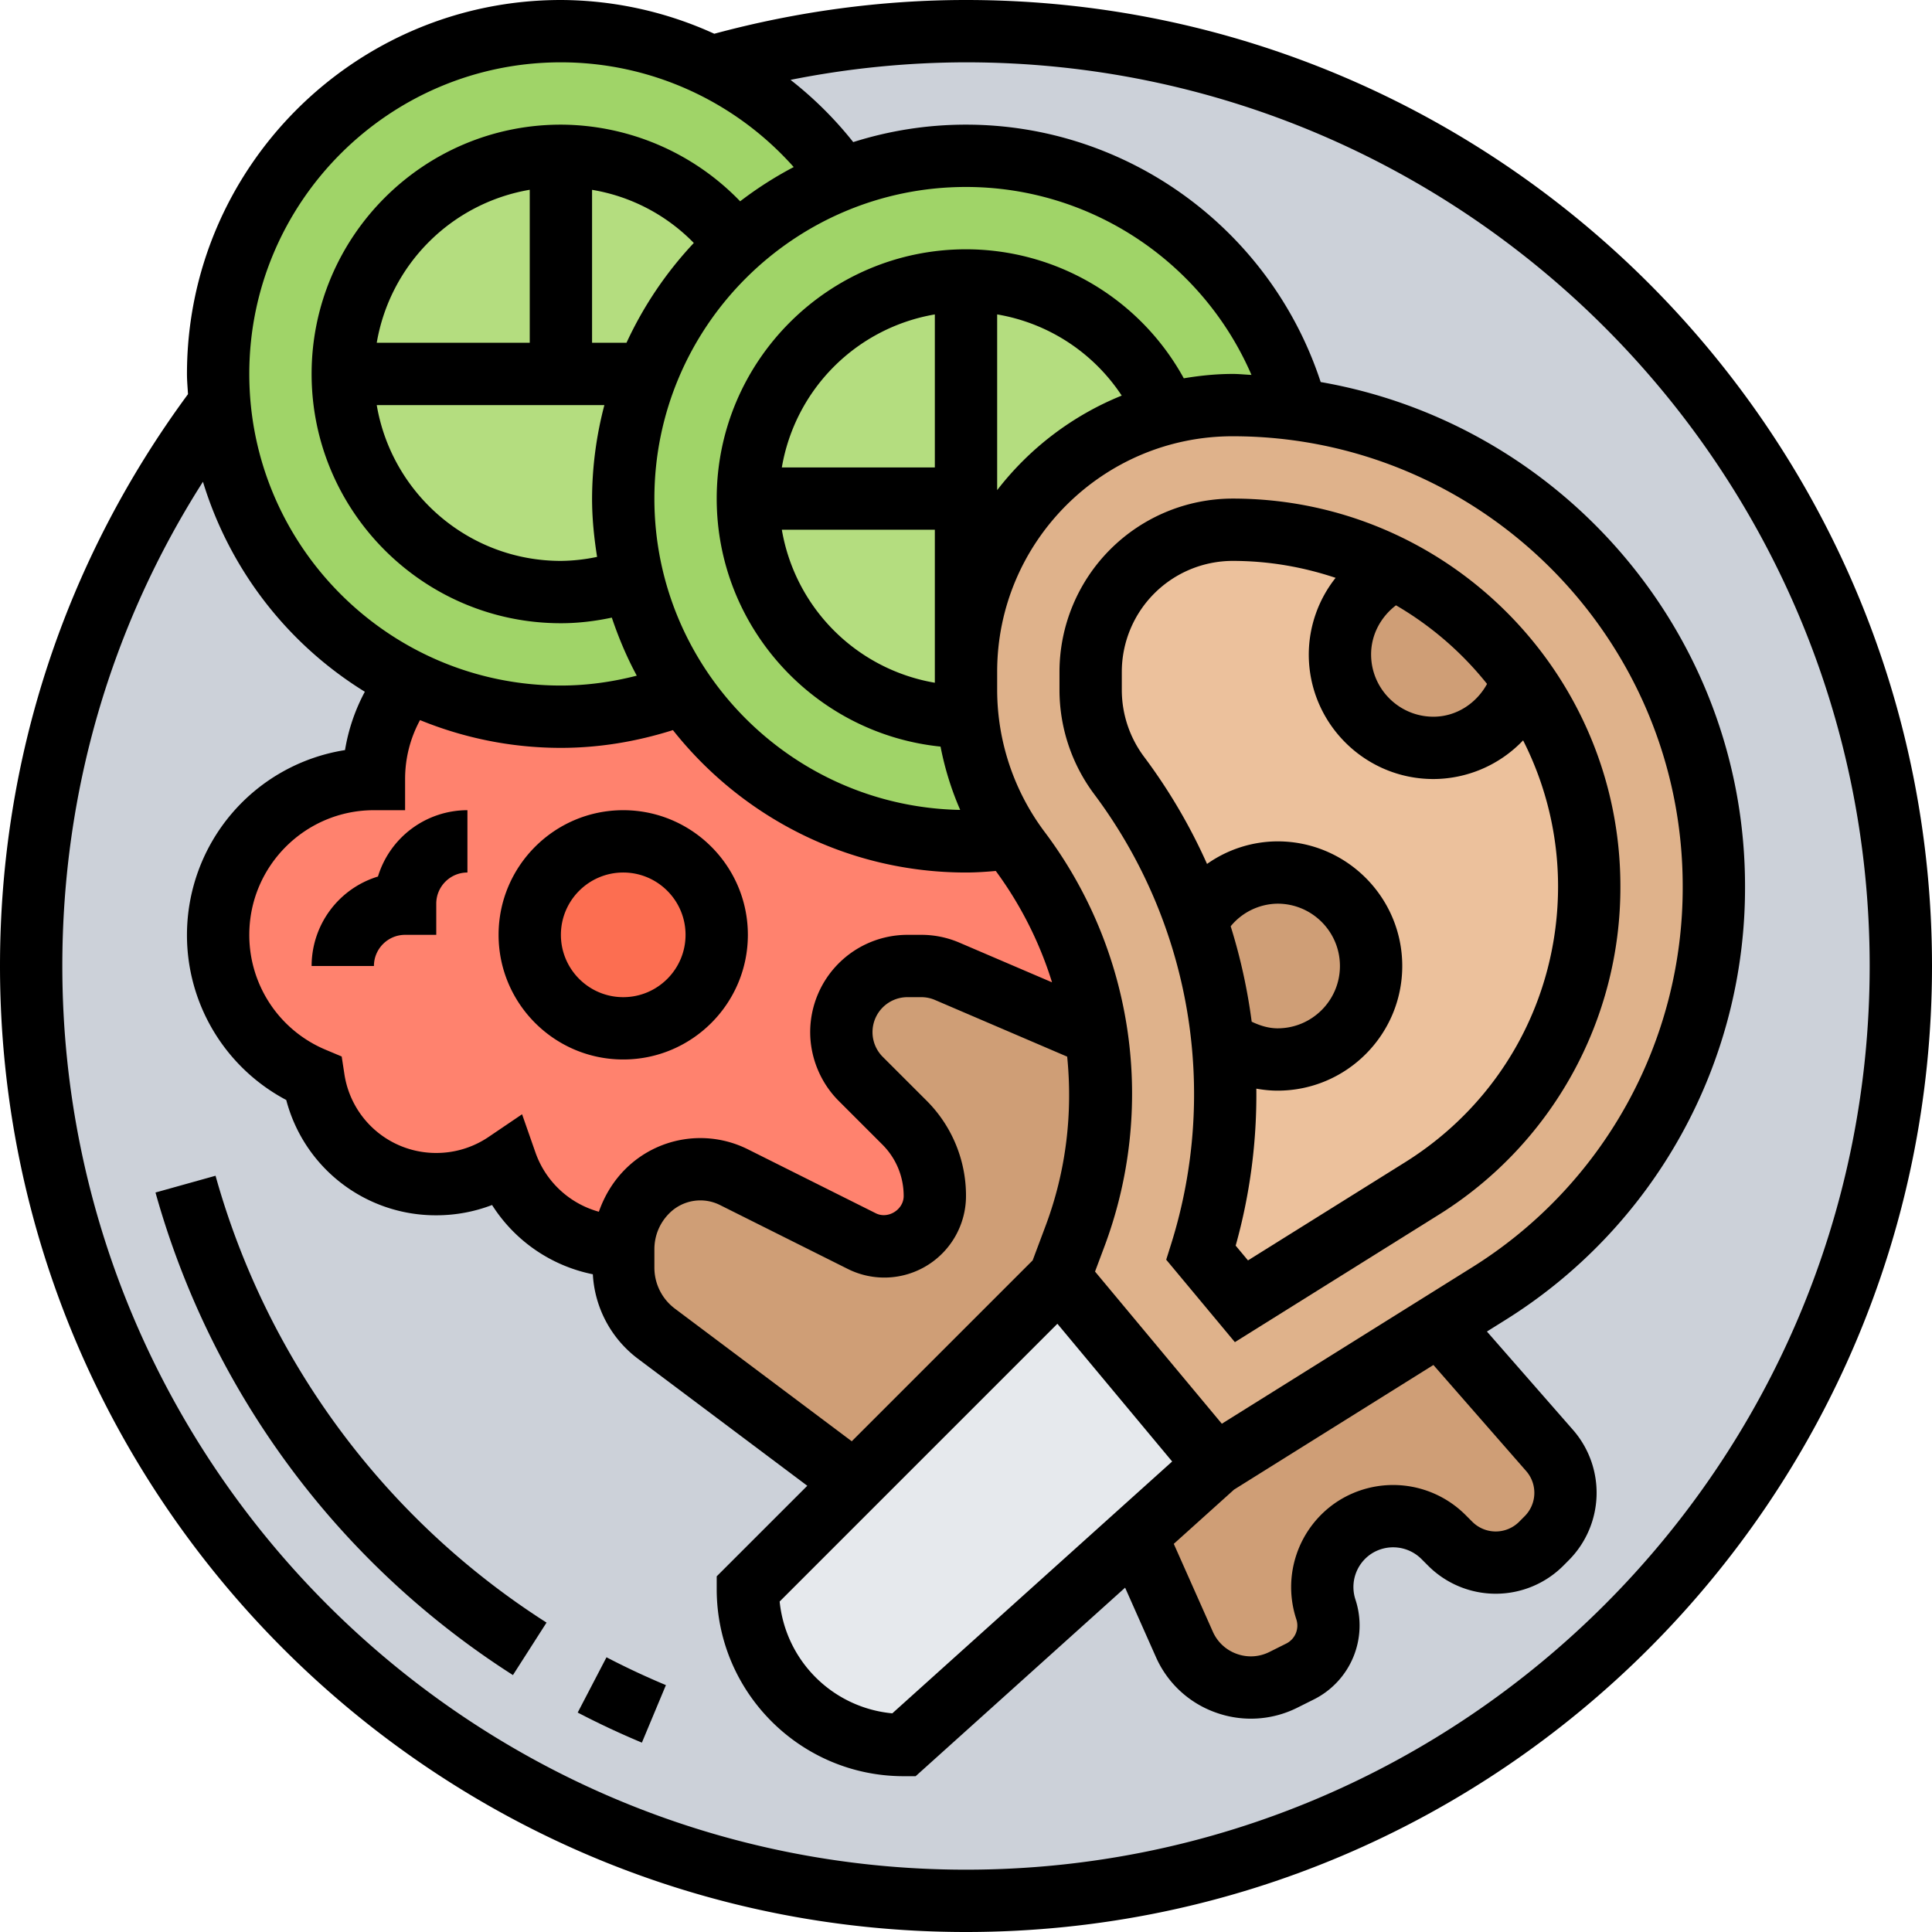
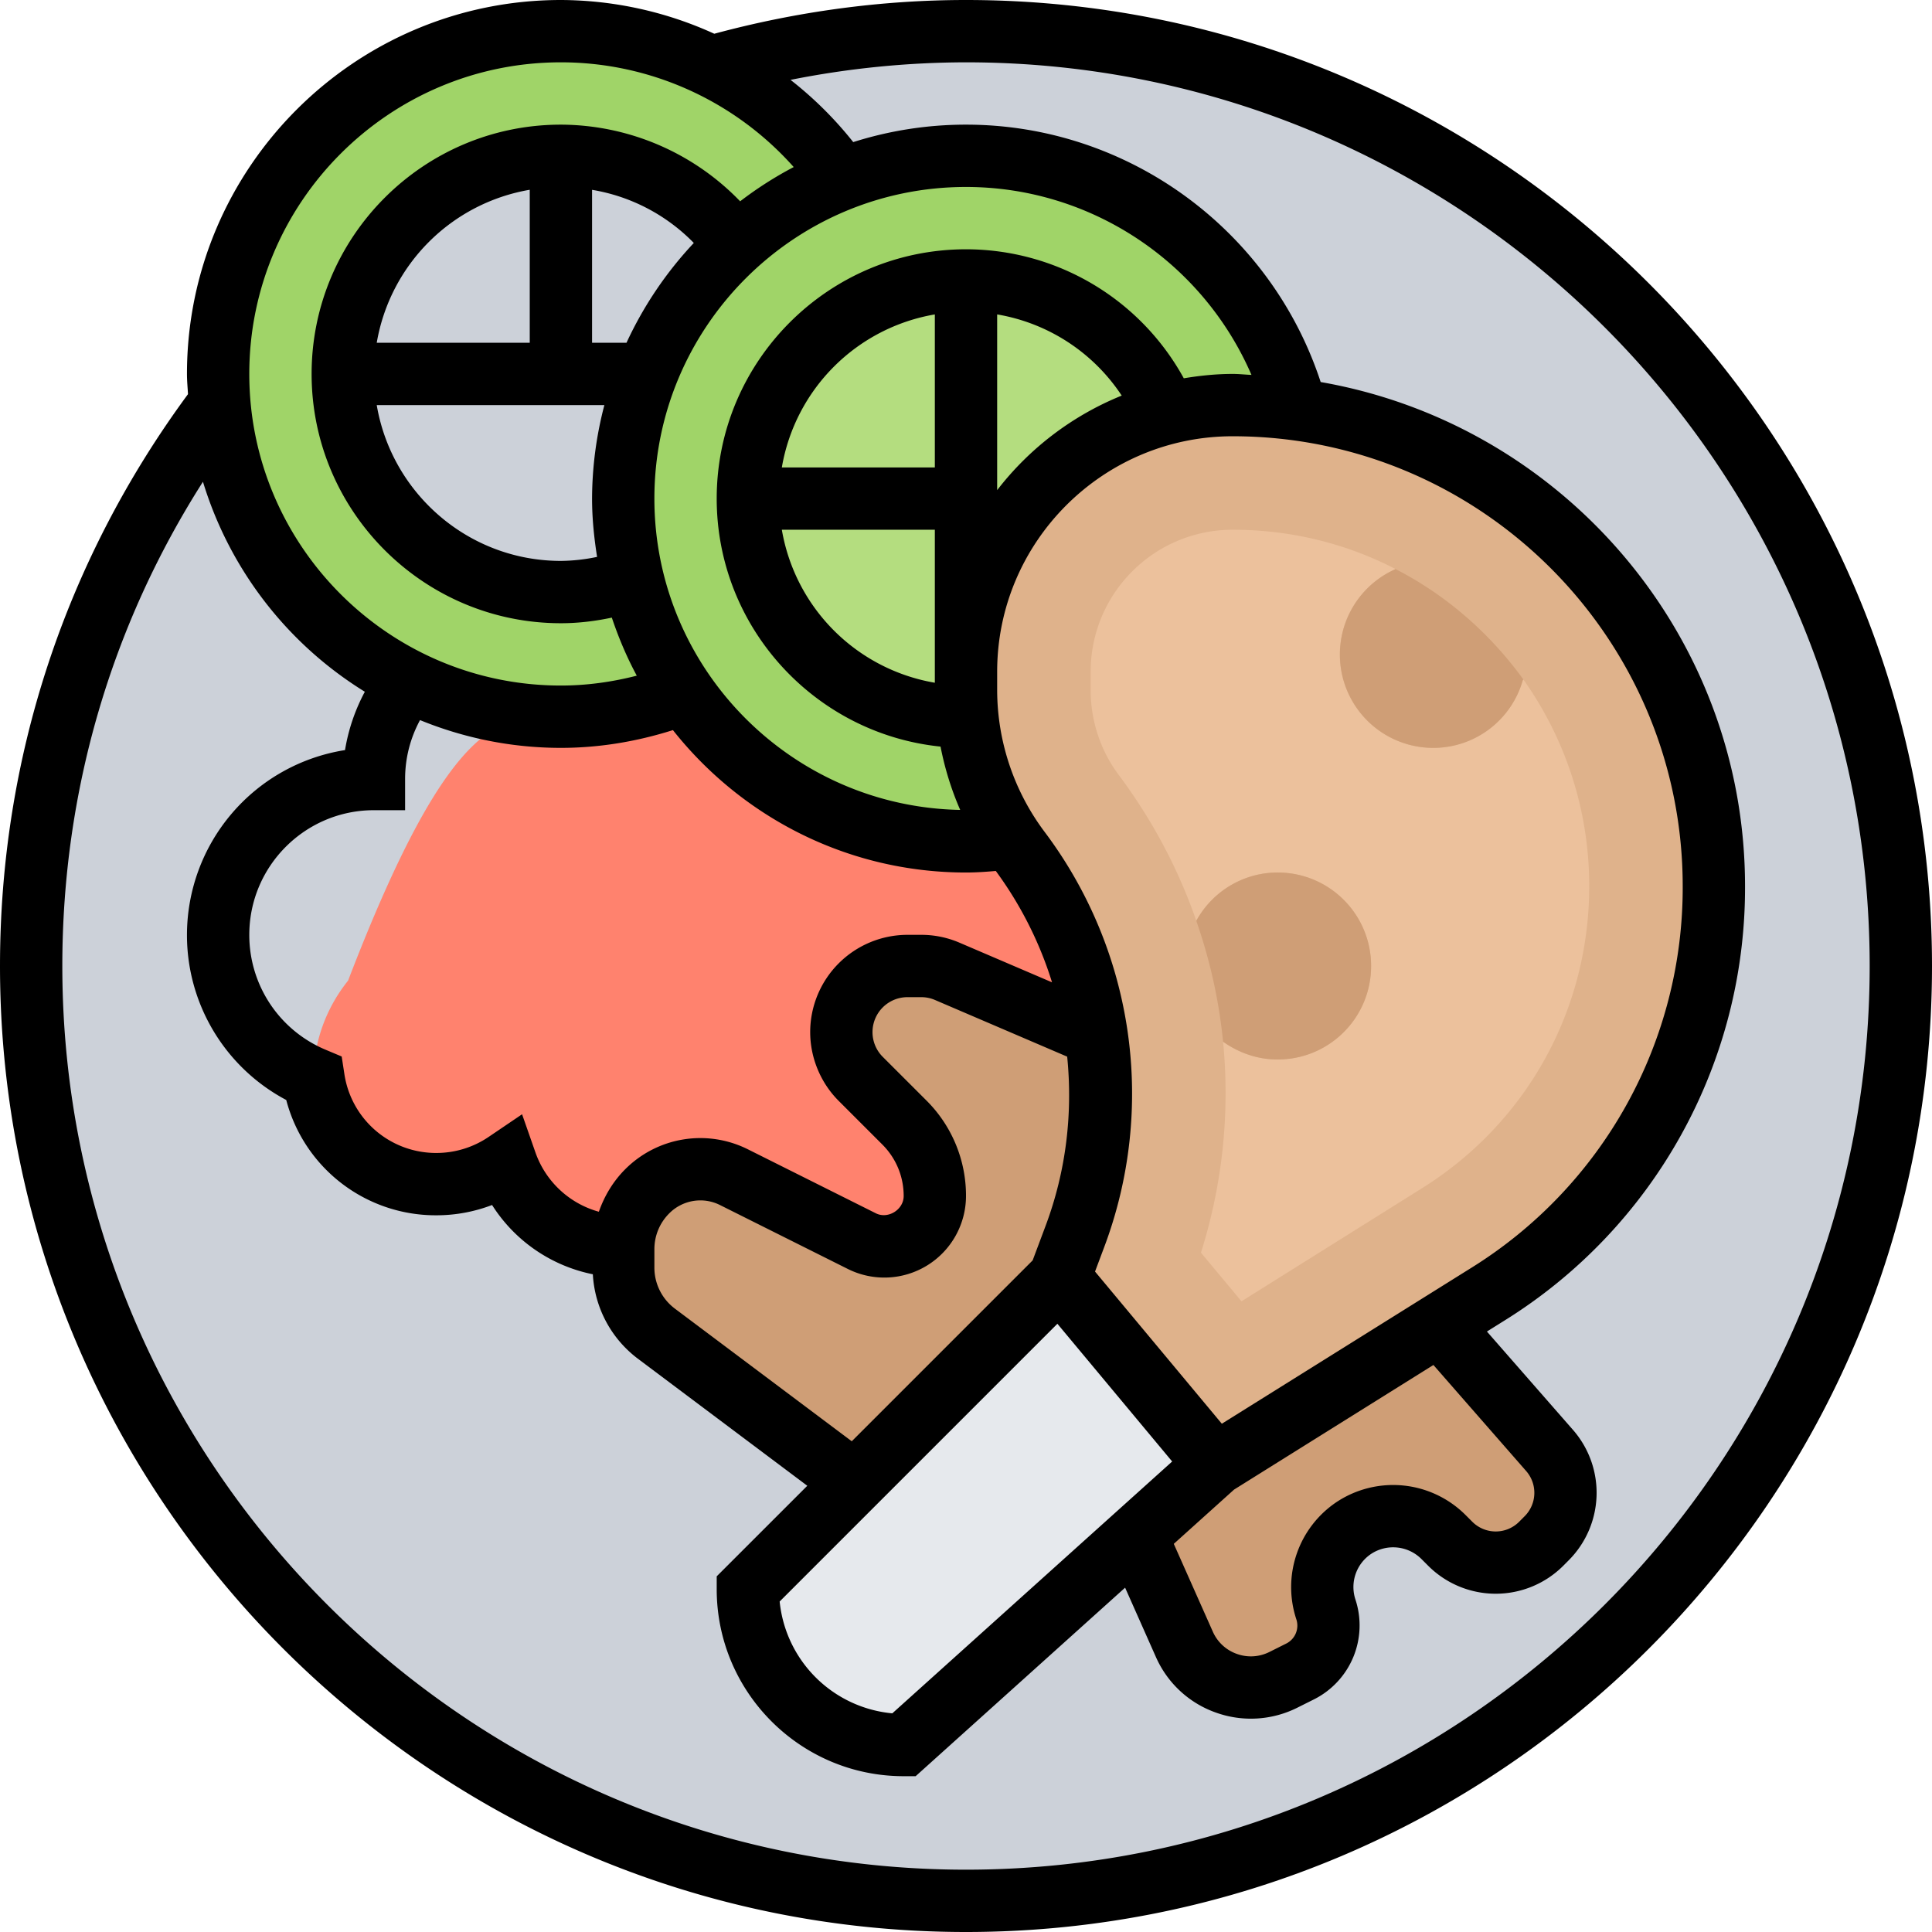
<svg xmlns="http://www.w3.org/2000/svg" version="1.1" width="512" height="512" x="0" y="0" viewBox="0 0 62 62" style="enable-background:new 0 0 512 512" xml:space="preserve" class="">
  <g>
    <circle cx="31" cy="31" r="30" fill="#ccd1d9" opacity="1" data-original="#ccd1d9" />
    <path fill="#a0d468" d="M7.04 12.95A10.994 10.994 0 0 1 18 1c1.74 0 3.39.4 4.84 1.13 1.69.83 3.13 2.08 4.19 3.61-1.27.49-2.42 1.2-3.41 2.1C22.34 6.12 20.31 5 18 5c-3.87 0-7 3.13-7 7s3.13 7 7 7c.81 0 1.58-.15 2.31-.4.32 1.33.88 2.56 1.64 3.65-1.23.48-2.55.75-3.95.75-1.76 0-3.42-.41-4.89-1.14-3.36-1.67-5.74-5-6.07-8.91z" opacity="1" data-original="#a0d468" />
-     <path fill="#b4dd7f" d="M23.62 7.84A10.978 10.978 0 0 0 20 16c0 .9.11 1.77.31 2.6-.73.25-1.5.4-2.31.4-3.87 0-7-3.13-7-7s3.13-7 7-7c2.31 0 4.34 1.12 5.62 2.84z" opacity="1" data-original="#b4dd7f" />
    <path fill="#a0d468" d="M27.03 5.74C28.26 5.26 29.6 5 31 5c5.09 0 9.35 3.46 10.61 8.14-.67-.09-1.35-.14-2.05-.14-.73 0-1.43.09-2.11.26A7.015 7.015 0 0 0 31 9c-3.87 0-7 3.13-7 7s3.13 7 7 7h.05c.13 1.39.61 2.73 1.4 3.89-.48.07-.96.11-1.45.11-3.76 0-7.07-1.88-9.05-4.75-.76-1.09-1.32-2.32-1.64-3.65-.2-.83-.31-1.7-.31-2.6 0-3.24 1.4-6.15 3.62-8.16.99-.9 2.14-1.61 3.41-2.1z" opacity="1" data-original="#a0d468" />
    <path fill="#b4dd7f" d="M31 23c-3.87 0-7-3.13-7-7s3.13-7 7-7c2.9 0 5.38 1.76 6.45 4.26-3.71.94-6.45 4.3-6.45 8.3v.59c0 .29.01.57.05.85H31z" opacity="1" data-original="#b4dd7f" />
-     <path fill="#ff826e" d="m35.18 33.22-4.78-2.05c-.26-.11-.55-.17-.84-.17h-.44a2.121 2.121 0 0 0-1.5 3.62l1.4 1.4c.63.63.98 1.48.98 2.36 0 .9-.72 1.62-1.62 1.62-.25 0-.5-.06-.72-.17l-4.11-2.05a2.39 2.39 0 0 0-2.78.45c-.47.47-.75 1.1-.77 1.77a3.98 3.98 0 0 1-3.76-2.69c-.64.44-1.41.69-2.24.69-2 0-3.64-1.47-3.94-3.39A5.002 5.002 0 0 1 12 25c0-1.19.42-2.28 1.11-3.14C14.58 22.59 16.24 23 18 23c1.4 0 2.72-.27 3.95-.75C23.93 25.12 27.24 27 31 27c.49 0 .97-.04 1.45-.11.07.13.17.26.26.39a13.02 13.02 0 0 1 2.47 5.94z" opacity="1" data-original="#ff826e" />
-     <circle cx="20" cy="30" r="3" fill="#fc6e51" opacity="1" data-original="#fc6e51" />
+     <path fill="#ff826e" d="m35.18 33.22-4.78-2.05c-.26-.11-.55-.17-.84-.17h-.44a2.121 2.121 0 0 0-1.5 3.62l1.4 1.4c.63.63.98 1.48.98 2.36 0 .9-.72 1.62-1.62 1.62-.25 0-.5-.06-.72-.17l-4.11-2.05a2.39 2.39 0 0 0-2.78.45c-.47.47-.75 1.1-.77 1.77a3.98 3.98 0 0 1-3.76-2.69c-.64.44-1.41.69-2.24.69-2 0-3.64-1.47-3.94-3.39c0-1.19.42-2.28 1.11-3.14C14.58 22.59 16.24 23 18 23c1.4 0 2.72-.27 3.95-.75C23.93 25.12 27.24 27 31 27c.49 0 .97-.04 1.45-.11.07.13.17.26.26.39a13.02 13.02 0 0 1 2.47 5.94z" opacity="1" data-original="#ff826e" />
    <path fill="#cf9e76" d="M49.73 46.55c.71.82.67 2.05-.09 2.81l-.18.18c-.81.81-2.11.81-2.92 0l-.22-.22a2.26 2.26 0 0 0-2.87-.28 2.26 2.26 0 0 0-.9 2.61c.06.17.09.35.09.52 0 .6-.34 1.18-.91 1.47l-.54.27c-1.19.59-2.64.07-3.18-1.14l-1.55-3.48L39 47l7.19-4.49zM35.18 33.22c.32 2.15.09 4.37-.69 6.47L34 41l-6.57 6.57-6.38-4.78c-.66-.5-1.05-1.28-1.05-2.11V40c.02-.67.3-1.3.77-1.77a2.39 2.39 0 0 1 2.78-.45l4.11 2.05c.22.11.47.17.72.17.9 0 1.62-.72 1.62-1.62 0-.88-.35-1.73-.98-2.36l-1.4-1.4a2.121 2.121 0 0 1 1.5-3.62h.44c.29 0 .58.06.84.17z" opacity="1" data-original="#cf9e76" />
    <path fill="#e6e9ed" d="m34 41 5 6-2.54 2.29L29 56c-1.38 0-2.63-.56-3.54-1.46-.9-.91-1.46-2.16-1.46-3.54l3.43-3.43z" opacity="1" data-original="#e6e9ed" />
    <path fill="#dfb28b" d="M41.61 13.14A15.42 15.42 0 0 1 55 28.44c0 2.66-.68 5.23-1.94 7.49a15.44 15.44 0 0 1-5.32 5.61l-1.55.97L39 47l-5-6 .49-1.31c.78-2.1 1.01-4.32.69-6.47a13.02 13.02 0 0 0-2.47-5.94c-.09-.13-.19-.26-.26-.39a8.283 8.283 0 0 1-1.4-3.89c-.04-.28-.05-.56-.05-.85v-.59c0-4 2.74-7.36 6.45-8.3.68-.17 1.38-.26 2.11-.26.7 0 1.38.05 2.05.14z" opacity="1" data-original="#dfb28b" />
    <path fill="#ecc19c" d="M48.89 21.81c1.33 1.88 2.11 4.16 2.11 6.63 0 3.97-2.01 7.6-5.38 9.7l-5.78 3.62-1.3-1.56c.7-2.22.93-4.52.71-6.77.5.35 1.09.57 1.75.57 1.66 0 3-1.34 3-3s-1.34-3-3-3c-1.13 0-2.1.63-2.61 1.55-.57-1.65-1.4-3.22-2.48-4.67-.59-.78-.91-1.75-.91-2.73v-.59c0-2.52 2.04-4.56 4.56-4.56 1.88 0 3.66.45 5.22 1.26l-.01.01A2.995 2.995 0 0 0 46 24c1.37 0 2.51-.92 2.87-2.18z" opacity="1" data-original="#ecc19c" />
    <path fill="#cf9e76" d="m48.89 21.81-.02.01A2.985 2.985 0 0 1 46 24a2.996 2.996 0 0 1-1.23-5.73l.01-.01c1.64.84 3.04 2.07 4.11 3.55zM41 28c1.66 0 3 1.34 3 3s-1.34 3-3 3c-.66 0-1.25-.22-1.75-.57-.13-1.32-.42-2.62-.86-3.88A2.98 2.98 0 0 1 41 28z" opacity="1" data-original="#cf9e76" />
    <path d="M31 0c-2.722 0-5.436.371-8.078 1.083A11.946 11.946 0 0 0 18 0C11.383 0 6 5.383 6 12c0 .219.021.433.033.649C2.092 17.998 0 24.332 0 31c0 17.094 13.907 31 31 31s31-13.906 31-31S48.093 0 31 0zM18 2c2.869 0 5.583 1.238 7.471 3.361a11.97 11.97 0 0 0-1.719 1.099A8.025 8.025 0 0 0 18 4c-4.411 0-8 3.589-8 8s3.589 8 8 8c.548 0 1.094-.065 1.634-.18.218.646.481 1.271.801 1.863-.8.205-1.614.317-2.435.317-5.514 0-10-4.486-10-10S12.486 2 18 2zm23.601 49.966a.644.644 0 0 1-.321.776l-.54.27c-.33.165-.703.188-1.05.063a1.323 1.323 0 0 1-.77-.715l-1.252-2.816 1.934-1.741L46 43.804l2.977 3.404a1.062 1.062 0 0 1-.05 1.45l-.177.178a1.062 1.062 0 0 1-1.501 0l-.223-.223a3.286 3.286 0 0 0-4.135-.41 3.286 3.286 0 0 0-1.29 3.763zm-22.383-13.08a3.005 3.005 0 0 1-2.035-1.902l-.429-1.226-1.075.728A2.986 2.986 0 0 1 14 37a2.975 2.975 0 0 1-2.95-2.543l-.085-.553-.516-.217A3.99 3.99 0 0 1 8 30c0-2.206 1.794-4 4-4h1v-1c0-.673.167-1.314.479-1.891C14.876 23.679 16.4 24 18 24c1.218 0 2.422-.199 3.595-.57C23.794 26.208 27.189 28 31 28c.301 0 .62-.02.956-.05a12.06 12.06 0 0 1 1.805 3.574l-2.967-1.271a3.099 3.099 0 0 0-1.23-.253h-.443A3.124 3.124 0 0 0 26 33.121c0 .822.333 1.626.914 2.207l1.401 1.401c.442.442.685 1.029.685 1.653 0 .437-.502.751-.895.553l-4.104-2.052a3.407 3.407 0 0 0-3.937.639c-.39.39-.668.858-.846 1.364zM20.105 11H19V6.092a5.91 5.91 0 0 1 3.265 1.705A12.066 12.066 0 0 0 20.105 11zM17 11h-4.91A6.007 6.007 0 0 1 17 6.09zm2.395 2A11.926 11.926 0 0 0 19 16c0 .638.065 1.26.161 1.871A5.857 5.857 0 0 1 18 18c-2.967 0-5.431-2.167-5.91-5zm5.695 4H30v4.91A6.008 6.008 0 0 1 25.09 17zM32 10.09a5.983 5.983 0 0 1 3.997 2.605A9.607 9.607 0 0 0 32 15.729zM30 15h-4.91A6.007 6.007 0 0 1 30 10.09zm-9 25.091c0-.437.17-.847.479-1.155a1.406 1.406 0 0 1 1.628-.264l4.104 2.052A2.621 2.621 0 0 0 31 38.382a4.308 4.308 0 0 0-1.27-3.066l-1.402-1.401A1.122 1.122 0 0 1 29.121 32h.443c.152 0 .301.03.442.091l4.241 1.818c.181 1.81-.03 3.664-.694 5.433l-.414 1.105-5.805 5.805-5.682-4.261A1.646 1.646 0 0 1 21 40.683zm12.933 2.39 3.683 4.42-8.981 8.082a4.007 4.007 0 0 1-3.615-3.589zm5.277 3.208-4.069-4.883.286-.763a13.984 13.984 0 0 0-1.915-13.361A7.605 7.605 0 0 1 32 22.147v-.589C32 17.391 35.391 14 39.559 14 47.521 14 54 20.479 54 28.441a14.36 14.36 0 0 1-6.787 12.247zM39.559 12c-.536 0-1.058.055-1.57.14A7.976 7.976 0 0 0 31 8c-4.411 0-8 3.589-8 8 0 4.135 3.154 7.548 7.183 7.959.136.698.346 1.381.631 2.032C25.386 25.89 21 21.451 21 16c0-5.514 4.486-10 10-10 4.018 0 7.599 2.42 9.161 6.031-.201-.008-.399-.031-.602-.031zM31 60C15.009 60 2 46.99 2 31c0-5.573 1.554-10.899 4.513-15.54a12.04 12.04 0 0 0 5.195 6.739 6.012 6.012 0 0 0-.636 1.872A6.01 6.01 0 0 0 6 30a5.987 5.987 0 0 0 3.186 5.3A4.957 4.957 0 0 0 14 39a4.99 4.99 0 0 0 1.791-.33 5 5 0 0 0 3.234 2.223 3.638 3.638 0 0 0 1.429 2.697l5.453 4.09L23 50.586V51c0 3.309 2.691 6 6 6h.384l6.722-6.05.987 2.222a3.304 3.304 0 0 0 1.922 1.785 3.326 3.326 0 0 0 2.619-.156l.54-.27a2.655 2.655 0 0 0 1.324-3.198A1.28 1.28 0 0 1 44 49.867a1.286 1.286 0 0 1 1.612.16l.223.223a3.066 3.066 0 0 0 4.331-.002l.176-.177a3.068 3.068 0 0 0 .14-4.181l-2.765-3.16.555-.347A16.347 16.347 0 0 0 56 28.441c0-8.101-5.895-14.836-13.618-16.181C40.777 7.367 36.193 4 31 4c-1.261 0-2.476.198-3.619.56a11.989 11.989 0 0 0-2.012-1.997A28.97 28.97 0 0 1 31 2c15.991 0 29 13.01 29 29S46.991 60 31 60z" fill="#000000" opacity="1" data-original="#000000" />
-     <path d="M18.539 54.958c.675.352 1.368.676 2.06.965l.771-1.846a25.11 25.11 0 0 1-1.907-.893zM6.917 37.731l-1.927.538a26.982 26.982 0 0 0 11.471 15.486l1.078-1.684a24.988 24.988 0 0 1-10.622-14.34zM39.559 16A5.565 5.565 0 0 0 34 21.559v.589a5.59 5.59 0 0 0 1.112 3.335 16.07 16.07 0 0 1 2.477 14.421l-.164.521 2.204 2.646 6.524-4.077A12.379 12.379 0 0 0 52 28.441C52 21.581 46.419 16 39.559 16zm8.162 5.948C47.376 22.577 46.73 23 46 23c-1.103 0-2-.897-2-2 0-.628.309-1.202.799-1.575a10.496 10.496 0 0 1 2.922 2.523zm-7.553 10.839a18.177 18.177 0 0 0-.674-3.062A1.975 1.975 0 0 1 41 29c1.103 0 2 .897 2 2s-.897 2-2 2c-.291 0-.568-.087-.832-.213zm4.925 4.51-5.044 3.151-.395-.474a17.94 17.94 0 0 0 .663-5.038c.225.04.452.064.683.064 2.206 0 4-1.794 4-4s-1.794-4-4-4a3.95 3.95 0 0 0-2.265.725 17.95 17.95 0 0 0-2.023-3.442A3.583 3.583 0 0 1 36 22.147v-.589A3.563 3.563 0 0 1 39.559 18c1.155 0 2.263.196 3.302.544A3.976 3.976 0 0 0 42 21c0 2.206 1.794 4 4 4a3.99 3.99 0 0 0 2.878-1.241A10.356 10.356 0 0 1 50 28.441c0 3.623-1.834 6.934-4.907 8.856zM24 30c0-2.206-1.794-4-4-4s-4 1.794-4 4 1.794 4 4 4 4-1.794 4-4zm-4 2c-1.103 0-2-.897-2-2s.897-2 2-2 2 .897 2 2-.897 2-2 2zM12.129 28.129A3.004 3.004 0 0 0 10 31h2c0-.552.449-1 1-1h1v-1c0-.552.449-1 1-1v-2a3.004 3.004 0 0 0-2.871 2.129z" fill="#000000" opacity="1" data-original="#000000" />
  </g>
</svg>